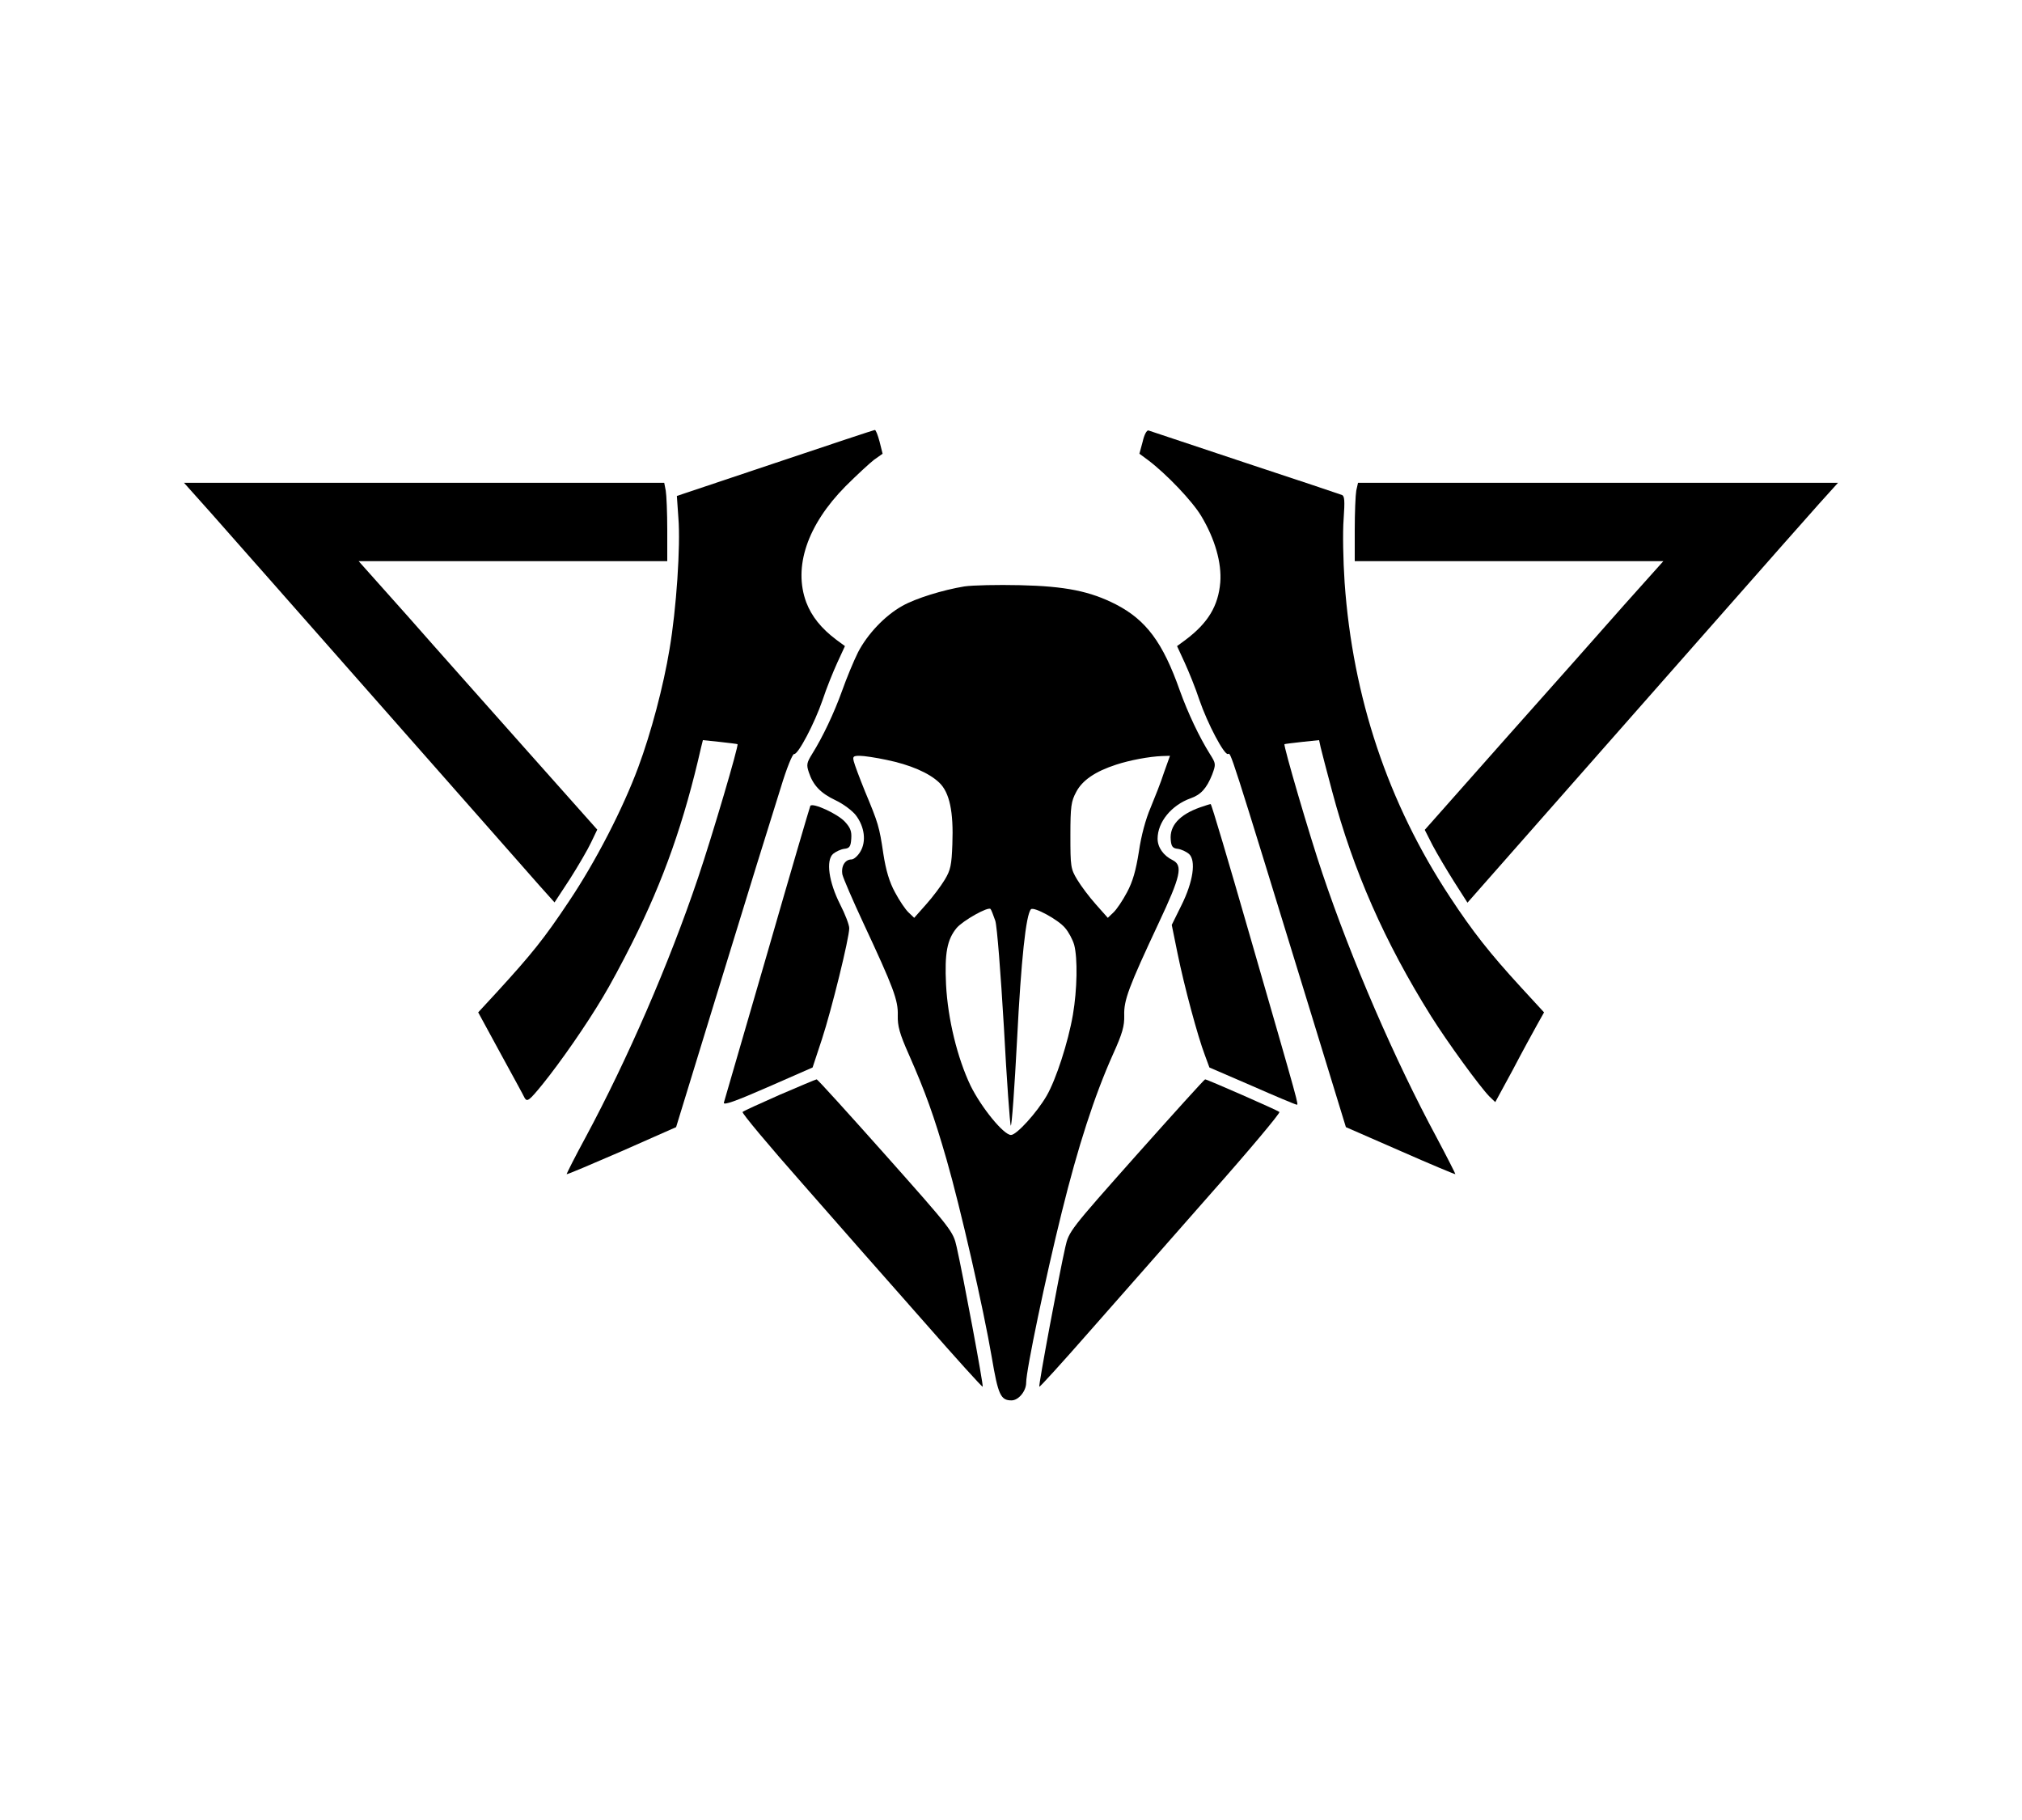
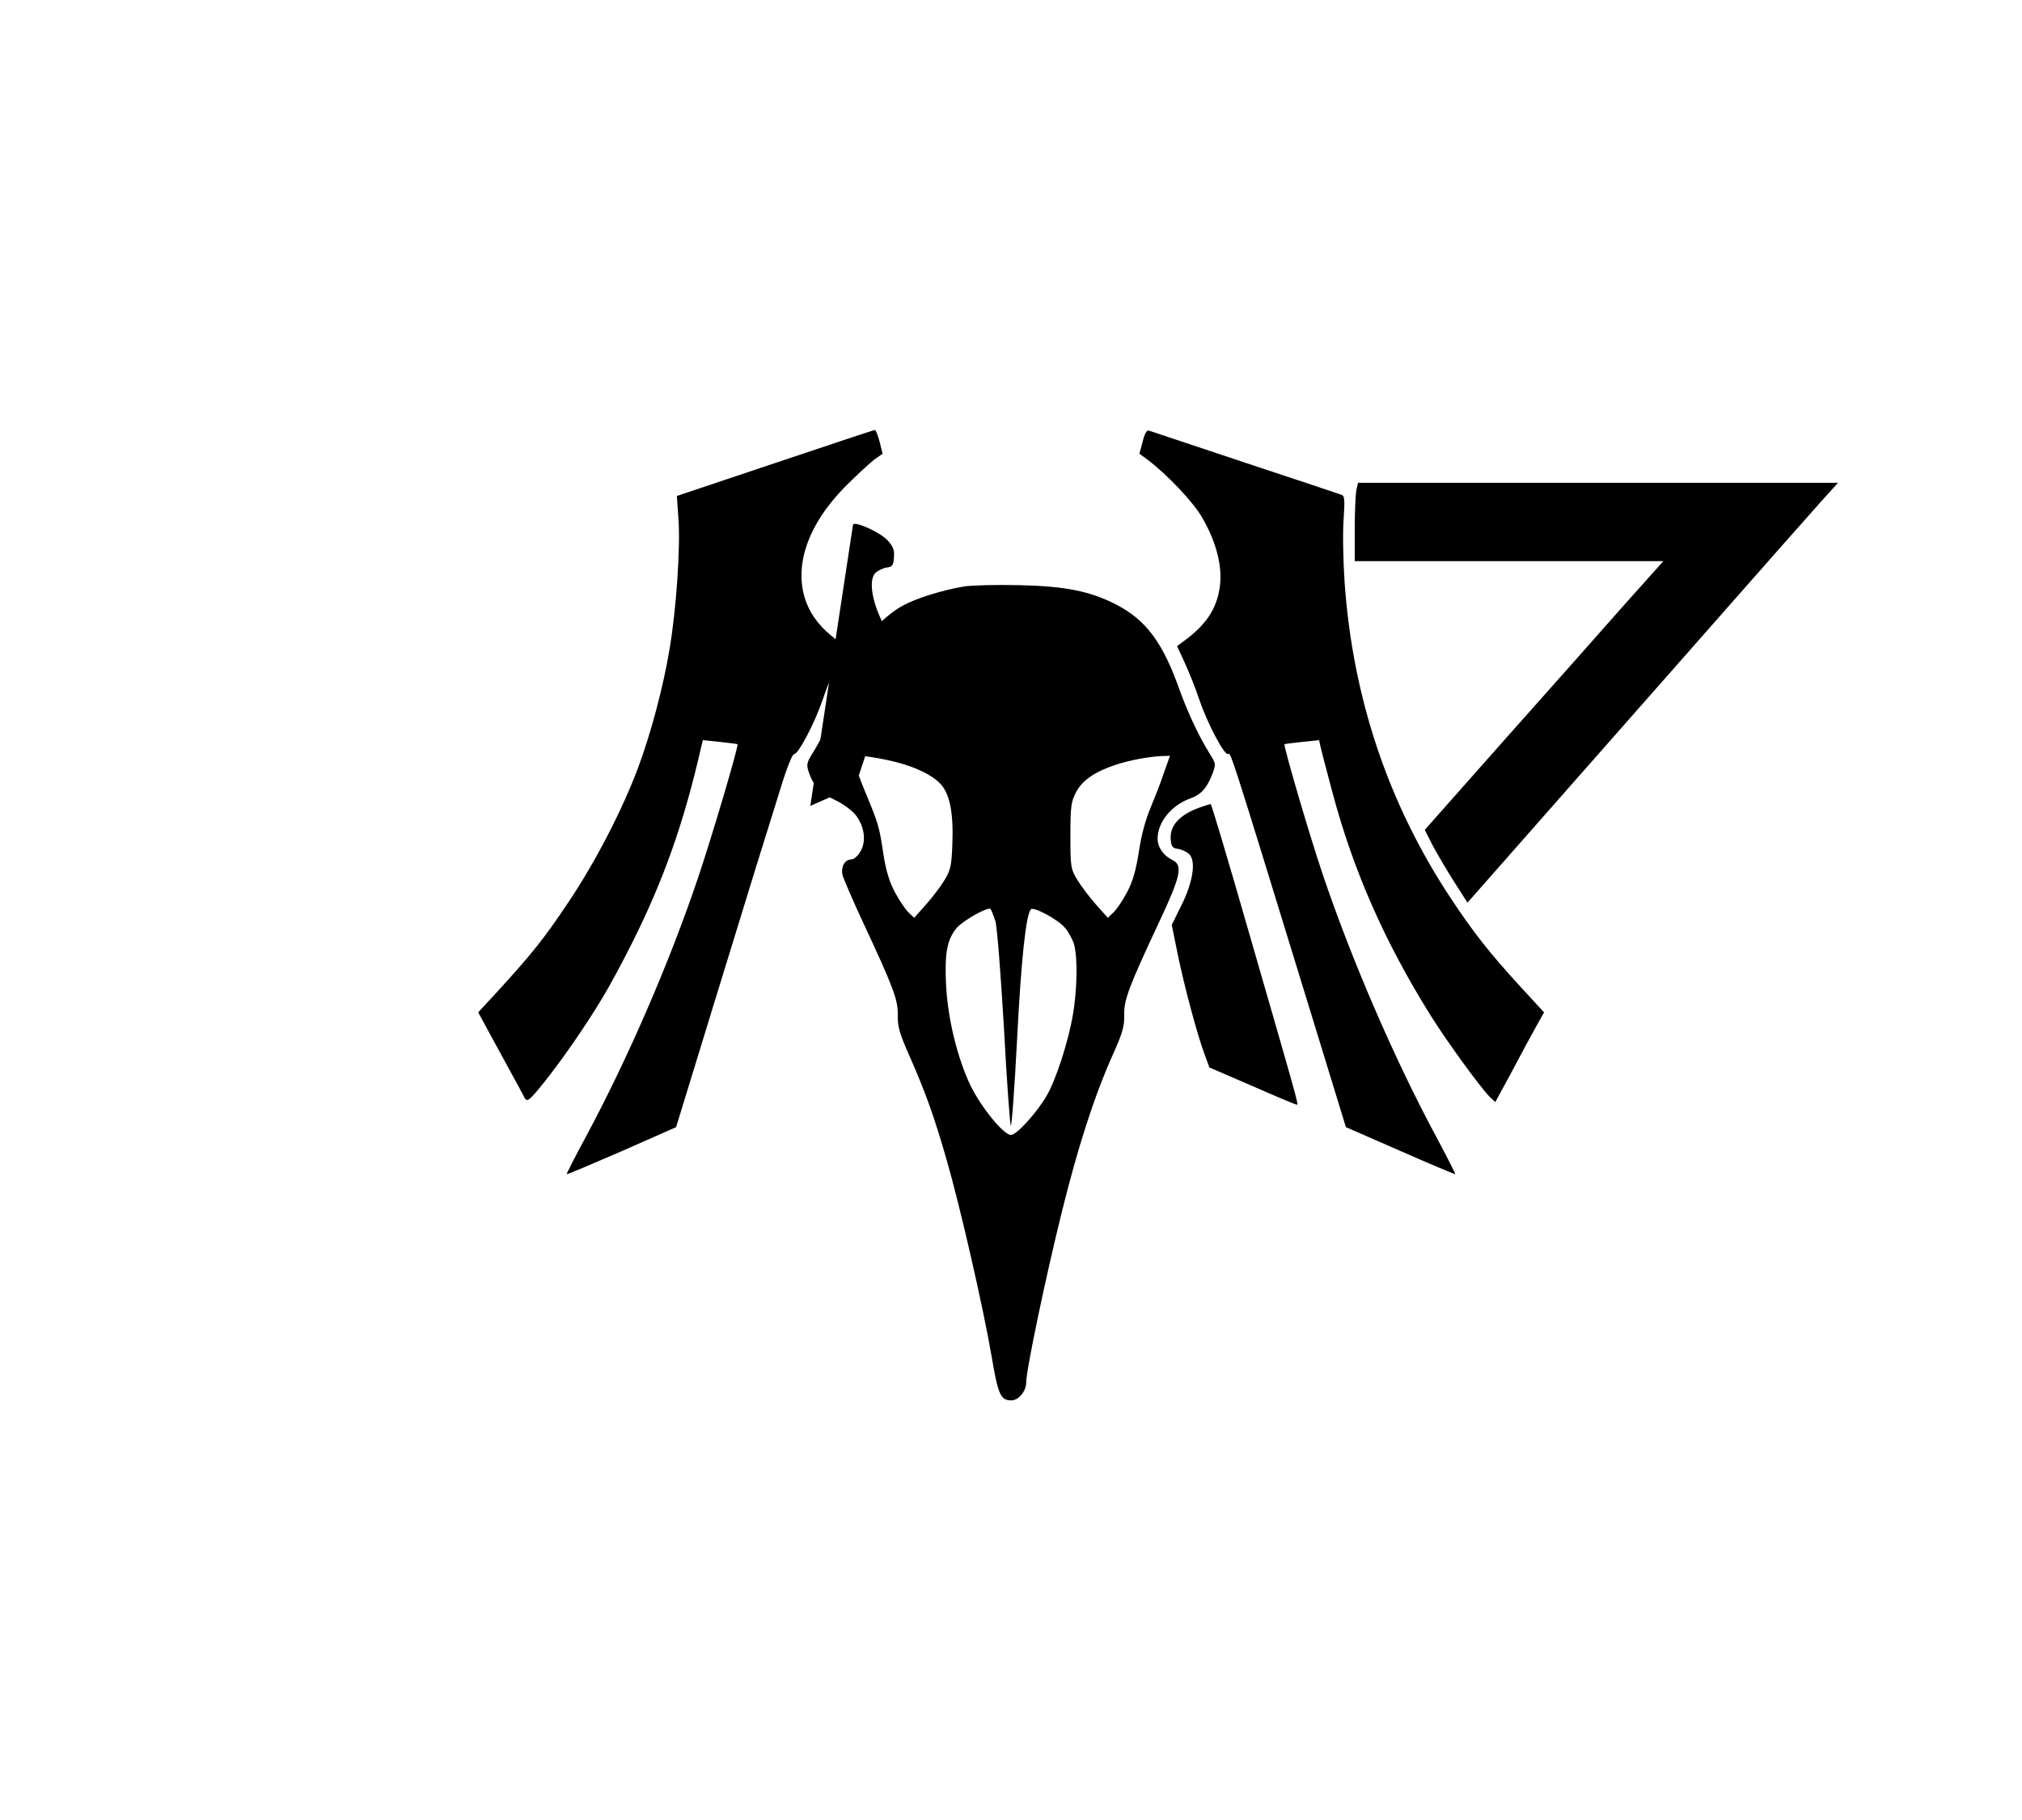
<svg xmlns="http://www.w3.org/2000/svg" version="1.0" width="800pt" height="720pt" viewBox="0 0 800 720" preserveAspectRatio="xMidYMid meet" id="svg24">
  <g transform="translate(0,720) scale(0.1,-0.1)" fill="#000000" stroke="none" id="g22">
    <path d="M3066 5368 l-388 -130 6 -87 c9 -110 -8 -361 -35 -519 -24 -146 -73 -331 -124 -468 -61 -164 -168 -372 -274 -530 -98 -147 -146 -207 -287 -361 l-72 -78 87 -160 c48 -88 92 -168 97 -179 10 -16 18 -10 71 55 71 88 172 233 238 344 27 44 79 141 116 215 125 249 206 479 273 774 l7 28 67 -7 c37 -4 68 -8 70 -9 5 -6 -99 -359 -156 -528 -115 -341 -280 -720 -445 -1027 -43 -79 -76 -145 -75 -146 2 -2 100 40 218 91 l215 95 154 502 c160 522 192 623 261 844 22 73 46 132 52 130 15 -3 80 119 113 215 15 46 42 112 58 147 l30 65 -34 25 c-60 45 -98 93 -119 148 -52 140 4 306 155 459 44 44 95 91 113 105 l34 24 -12 48 c-7 26 -15 47 -19 46 -3 0 -181 -59 -395 -131z" id="path4" />
    <path d="M4521 5453 l-13 -48 34 -25 c73 -55 176 -163 211 -222 54 -90 81 -185 75 -262 -8 -93 -48 -160 -137 -227 l-34 -25 30 -65 c16 -35 43 -101 58 -147 33 -96 98 -218 113 -215 13 3 -3 55 333 -1039 l134 -437 215 -94 c118 -52 216 -93 218 -92 1 1 -32 66 -74 145 -165 306 -337 703 -452 1045 -50 147 -155 506 -150 511 2 1 33 5 70 9 l67 7 6 -28 c4 -16 24 -95 46 -176 83 -312 207 -594 391 -888 64 -102 192 -278 231 -318 l23 -22 69 127 c37 71 81 151 96 178 l28 50 -92 100 c-122 133 -190 219 -280 356 -246 373 -385 791 -417 1244 -6 88 -8 201 -4 251 5 73 4 92 -7 96 -8 3 -180 61 -384 128 -203 68 -375 125 -381 127 -7 2 -17 -17 -23 -44z" id="path6" />
-     <path d="M837 5168 c60 -68 363 -411 673 -763 310 -352 591 -670 624 -708 l60 -67 61 93 c33 52 71 117 84 145 l24 50 -275 309 c-150 169 -363 408 -471 531 l-198 222 611 0 610 0 0 124 c0 68 -3 138 -6 155 l-6 31 -950 0 -950 0 109 -122z" id="path8" />
    <path d="M5366 5259 c-3 -17 -6 -87 -6 -155 l0 -124 610 0 611 0 -154 -172 c-84 -95 -296 -335 -472 -532 l-318 -359 31 -61 c18 -34 56 -98 85 -144 l53 -83 355 403 c196 222 492 558 659 748 167 190 337 382 378 428 l74 82 -950 0 -949 0 -7 -31z" id="path10" />
    <path d="M3815 4880 c-85 -14 -192 -47 -245 -77 -70 -39 -138 -112 -175 -183 -18 -36 -46 -104 -63 -152 -32 -89 -77 -184 -119 -251 -21 -34 -23 -42 -13 -72 17 -52 47 -83 106 -111 30 -14 66 -41 80 -59 35 -46 42 -104 18 -144 -10 -17 -26 -31 -35 -31 -26 0 -42 -27 -36 -60 4 -16 41 -102 83 -192 119 -255 138 -305 136 -365 -1 -42 7 -72 44 -155 66 -150 99 -242 149 -415 55 -191 146 -589 179 -783 25 -148 35 -170 78 -170 28 0 58 37 58 70 0 50 77 417 141 675 64 259 129 460 202 623 38 84 46 113 45 155 -2 60 17 111 137 367 86 183 96 226 55 247 -37 18 -60 51 -60 85 0 66 55 133 131 160 40 14 63 39 85 94 15 41 15 43 -9 81 -42 67 -87 162 -119 251 -67 190 -133 279 -253 341 -102 52 -199 72 -380 76 -88 2 -187 0 -220 -5z m-308 -686 c93 -19 168 -51 209 -90 41 -39 57 -115 52 -244 -3 -82 -7 -102 -30 -140 -15 -25 -48 -69 -74 -98 l-47 -53 -22 21 c-13 12 -37 48 -54 80 -22 40 -36 87 -46 152 -16 108 -20 121 -73 248 -21 52 -41 105 -44 118 -5 19 -2 22 23 22 17 0 64 -7 106 -16z m1098 -51 c-12 -38 -37 -100 -53 -139 -19 -44 -37 -110 -46 -173 -12 -75 -24 -118 -47 -161 -17 -32 -41 -68 -54 -80 l-22 -21 -47 53 c-26 29 -59 73 -74 98 -26 43 -27 52 -27 175 0 115 3 135 23 172 24 46 75 81 158 108 55 18 131 32 181 34 l32 1 -24 -67z m-667 -586 c7 -24 21 -203 34 -422 11 -209 24 -383 27 -388 4 -4 15 149 25 340 16 315 35 495 55 516 11 11 108 -41 135 -74 14 -16 30 -46 36 -67 14 -53 12 -176 -5 -276 -19 -110 -67 -257 -104 -321 -39 -67 -119 -155 -141 -155 -29 0 -117 108 -160 195 -52 109 -90 263 -97 400 -6 124 4 178 42 224 26 30 124 85 134 75 3 -3 11 -24 19 -47z" id="path12" />
-     <path d="M3206 4012 c-2 -4 -79 -266 -170 -582 -92 -316 -169 -582 -172 -592 -3 -12 45 5 173 61 l178 78 37 112 c38 116 108 400 108 439 0 13 -16 55 -36 94 -45 89 -57 174 -28 200 11 9 30 18 44 20 21 2 26 9 28 40 2 29 -3 43 -25 67 -28 31 -128 77 -137 63z" id="path14" />
+     <path d="M3206 4012 l178 78 37 112 c38 116 108 400 108 439 0 13 -16 55 -36 94 -45 89 -57 174 -28 200 11 9 30 18 44 20 21 2 26 9 28 40 2 29 -3 43 -25 67 -28 31 -128 77 -137 63z" id="path14" />
    <path d="M4748 4006 c-82 -29 -121 -73 -116 -128 2 -27 8 -34 28 -36 14 -2 33 -11 44 -20 29 -26 17 -110 -30 -204 l-38 -77 23 -113 c26 -128 80 -329 108 -402 l18 -49 169 -73 c93 -41 172 -74 176 -74 8 0 16 -27 -186 672 -82 285 -151 518 -154 517 -3 0 -22 -6 -42 -13z" id="path16" />
-     <path d="M3085 2869 c-77 -34 -143 -64 -147 -68 -4 -4 104 -133 240 -287 136 -155 350 -399 477 -542 126 -144 231 -260 233 -258 4 4 -79 448 -103 553 -14 62 -18 67 -281 363 -147 165 -269 300 -273 300 -3 0 -69 -28 -146 -61z" id="path18" />
-     <path d="M4496 2630 c-263 -296 -267 -301 -281 -363 -24 -105 -107 -549 -103 -553 2 -2 91 96 198 218 107 122 322 365 477 542 156 176 279 323 275 327 -8 7 -286 129 -294 129 -3 0 -125 -135 -272 -300z" id="path20" />
  </g>
</svg>